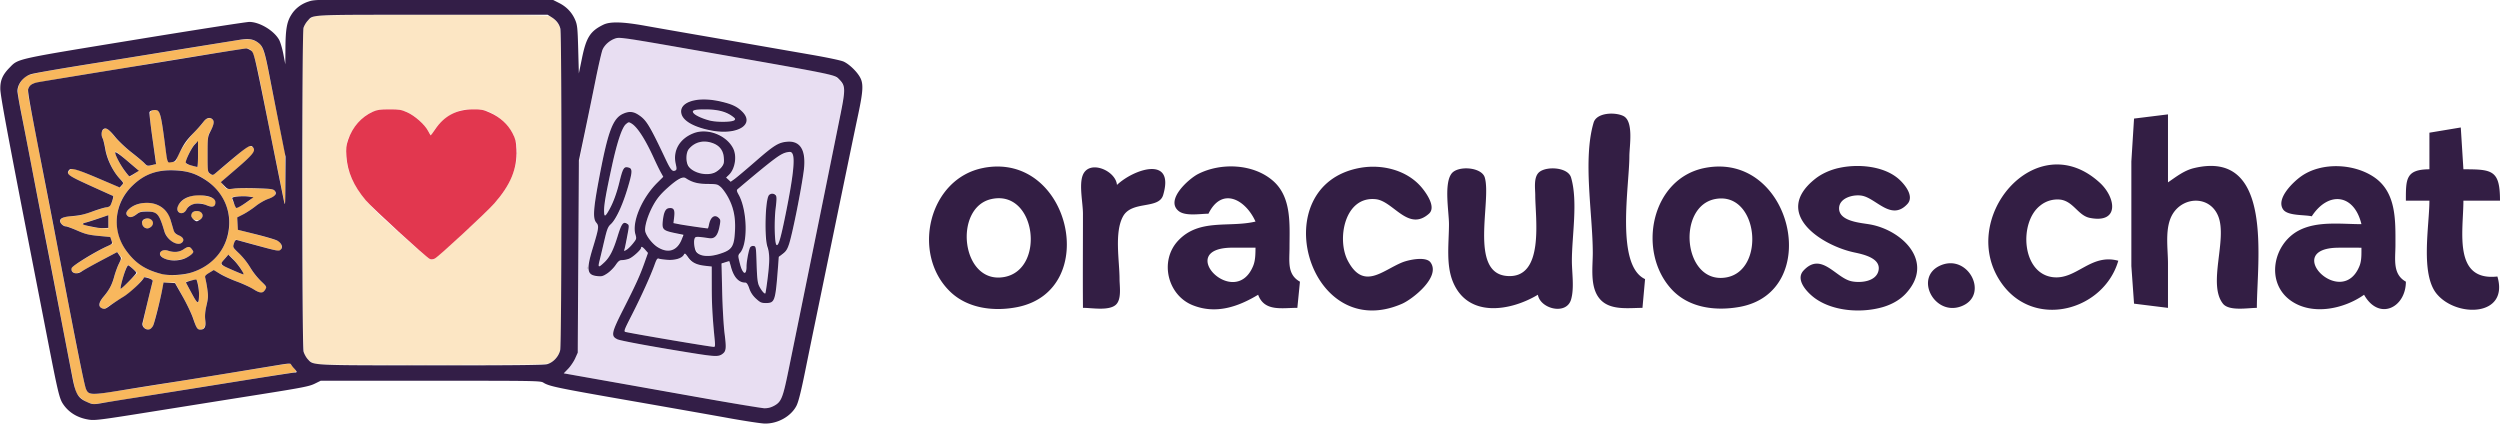
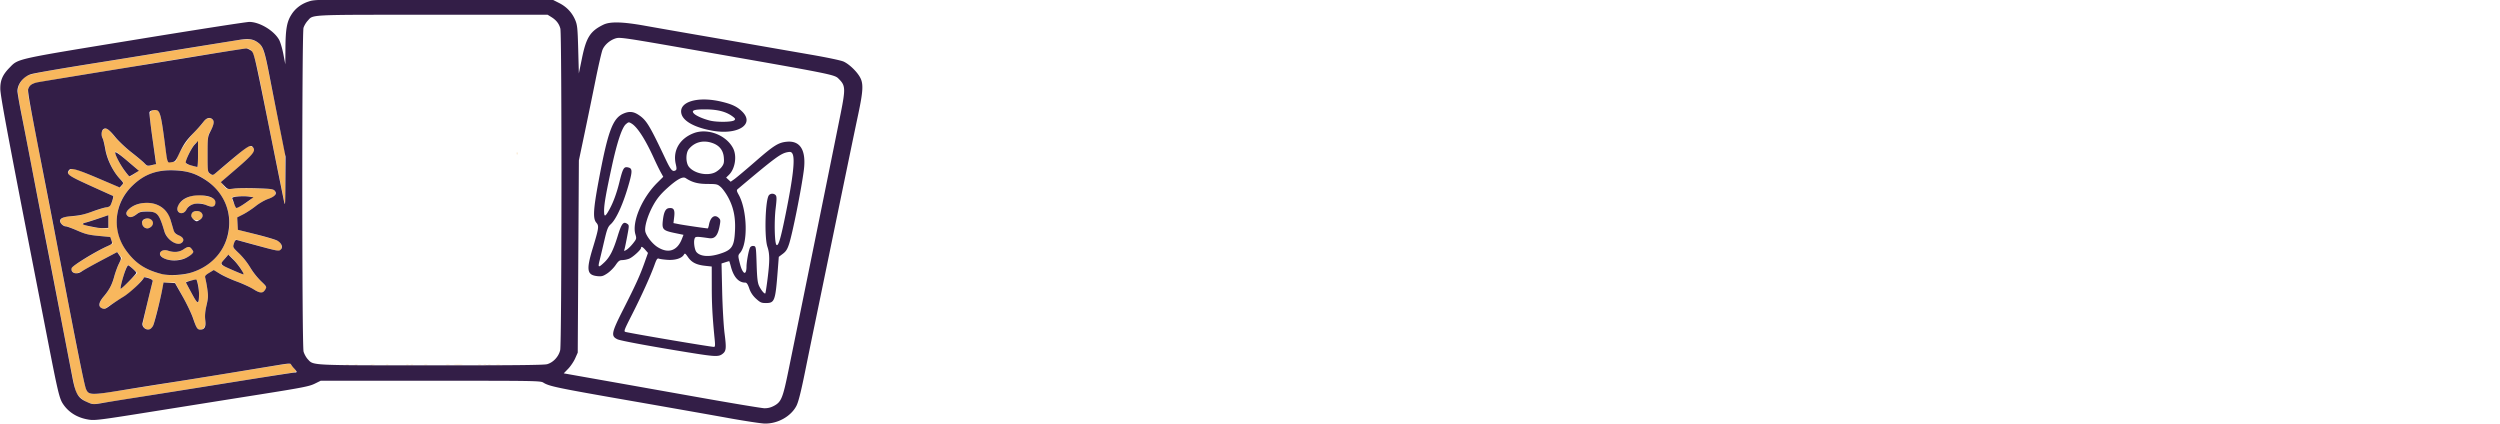
<svg xmlns="http://www.w3.org/2000/svg" xml:space="preserve" width="305.986" height="51.912" viewBox="0 0 80.959 13.735">
  <g style="display:inline">
-     <path d="M128.577 164.462c-1.84-.373-13.419-2.611-13.506-2.611-.041 0 .062-.143.23-.318.393-.41.622-.876.738-1.5.062-.336.092-2.929.092-7.945v-7.446l.68-3.693c1.136-6.166 1.105-6.032 1.468-6.432.369-.407.937-.558 1.61-.428a13736 13736 0 0 1 12.667 2.448c2.264.44 2.717.552 2.997.745.415.286.644.71.644 1.19 0 .376-.578 3.629-1.903 10.721a4787 4787 0 0 0-2.291 12.362c-.422 2.293-.554 2.649-1.098 2.968-.452.264-.76.256-2.328-.061m-1.49-4.31c.257-.306.257-.311.089-1.688-.072-.582-.153-2.11-.182-3.394-.049-2.246-.045-2.338.11-2.383a3 3 0 0 0 .298-.103c.109-.044.151.012.198.266.16.858.602 1.466 1.066 1.466.198 0 .246.044.296.275.094.436.342.862.671 1.15.241.212.38.268.67.268.631 0 .753-.314.852-2.201.076-1.46.12-1.692.343-1.794.42-.19.614-.828 1.147-3.752.352-1.925.589-3.556.585-4.022-.01-.987-.493-1.608-1.252-1.608-.617 0-1.048.28-2.374 1.544a54 54 0 0 1-1.6 1.48c-.348.29-.368.295-.526.152-.162-.147-.162-.152.042-.42.47-.616.6-1.575.298-2.2-.263-.542-.869-1.102-1.368-1.263q-1.308-.423-2.307.455c-.598.524-.853 1.37-.653 2.165.102.405.05.537-.213.54-.098.002-.454-.726-1.097-2.242-.553-1.304-.76-1.691-1.114-2.083-.587-.65-1.167-.745-1.764-.29-.668.51-1.015 1.679-1.694 5.713-.347 2.06-.375 2.84-.114 3.172.215.273.205.35-.278 2.124-.43 1.577-.445 1.851-.127 2.125.557.48 1.384.107 1.972-.89.123-.209.211-.261.437-.261.155 0 .388-.055.517-.122.257-.132.857-.76.857-.894 0-.148.121-.083.325.174l.197.25-.229.698c-.33 1.009-.848 2.257-1.68 4.051-1.079 2.33-1.082 2.32 1.006 2.75 2.406.493 5.478 1.032 5.94 1.042.39.008.461-.019.657-.25m-3.124-.927c-2.385-.43-4.27-.811-4.338-.879-.021-.022.286-.756.682-1.633.859-1.895 1.226-2.788 1.537-3.737.191-.582.255-.693.37-.64.211.095.917.14 1.24.08.156-.029.4-.161.543-.294.23-.215.262-.225.305-.089.16.505.651.821 1.394.899l.51.053.001 1.745c.001 1.588.038 2.306.216 4.263.049.534.038.655-.057.65-.065-.004-1.147-.192-2.404-.418zm6.12-4.12c-.36-.4-.44-.783-.487-2.313-.044-1.443-.05-1.483-.23-1.508-.254-.037-.352.181-.458 1.018-.163 1.297-.161 1.289-.288 1.158-.125-.13-.382-.94-.382-1.205 0-.091.095-.36.212-.598.532-1.087.426-3.373-.215-4.629l-.182-.358.537-.473c.295-.26.861-.78 1.257-1.158 1.349-1.284 2.177-1.77 2.428-1.428.24.328.107 1.69-.484 4.947-.376 2.075-.559 2.774-.69 2.644-.147-.148-.185-1.838-.067-3 .12-1.182.096-1.282-.297-1.232-.27.035-.364.368-.465 1.652-.106 1.337-.021 2.545.218 3.117.126.302.126.426-.004 1.6-.077.7-.167 1.42-.2 1.6-.057.317-.063.322-.203.166m-12.427-2.208c0-.034.06-.31.132-.613s.224-1 .337-1.55c.176-.861.24-1.037.463-1.26.142-.142.329-.396.415-.566.296-.585.75-1.92.986-2.904.198-.825.22-1.01.127-1.122-.127-.153-.476-.179-.56-.042-.031.05-.202.655-.379 1.344-.314 1.222-.797 2.452-1.017 2.588-.189.116-.034-1.278.381-3.437.52-2.697.88-3.9 1.261-4.218.37-.307 1.156.794 1.966 2.754.17.413.415.96.544 1.216l.234.466-.477.518c-1.134 1.232-1.948 3.362-1.63 4.27.083.242.069.32-.117.637-.197.336-.62.755-.692.684-.017-.017.025-.275.093-.573.216-.947.254-1.549.105-1.672-.276-.23-.442.013-.731 1.064-.151.548-.367 1.18-.48 1.403-.3.591-.966 1.294-.96 1.013m7.577-.973c-.253-.219-.4-.738-.326-1.149.049-.272.06-.28.378-.233l.652.095c.467.069.669-.129.827-.809.155-.669.108-.91-.192-.985-.286-.072-.49.16-.567.642l-.055.345-.359-.05a47 47 0 0 1-1.318-.223l-.96-.173.058-.5c.065-.56-.022-.75-.348-.75-.289 0-.437.294-.505.998-.076.786.009.892.862 1.082.717.16.734.195.396.816-.232.426-.544.66-.877.66-.36 0-1.017-.444-1.358-.92-.285-.399-.33-.523-.33-.916 0-1.333 1.277-3.42 2.478-4.049l.445-.232.315.214c.428.29 1.077.434 1.675.371.487-.05.491-.049.791.283.635.703.97 1.657 1.042 2.964.092 1.672-.167 2.215-1.214 2.538-.747.23-1.228.224-1.51-.02m-.013-6.676c-.61-.176-1.046-.908-.926-1.552.074-.394.483-.857.868-.984.673-.223 1.555.118 1.835.708.54 1.137-.494 2.2-1.777 1.828m2.61-3.474c.592-.127 1-.517 1-.954 0-.635-.97-1.34-2.17-1.576-.709-.14-1.85-.078-2.257.12-.938.46-.595 1.488.683 2.054.451.199 1.501.43 2.026.444a4 4 0 0 0 .718-.088m-1.729-.879c-.838-.21-1.473-.614-1.275-.812.145-.145 1.007-.19 1.568-.08.899.174 1.734.656 1.516.874-.148.148-1.248.16-1.809.018" style="fill:#e8def2" transform="matrix(.429 0 0 .391 -31.093 -51.186)" />
-     <path d="M96.454 161.08c-.41-.066-.716-.301-.934-.716-.174-.332-.175-.372-.197-13.57-.015-8.956.006-13.344.066-13.565.11-.412.46-.831.817-.98.416-.174 17.342-.172 17.757.002.346.145.68.572.804 1.025s.132 25.895.008 26.546c-.097.514-.395.95-.787 1.154-.247.129-1.014.142-8.745.149-4.661.004-8.616-.016-8.79-.044zm11-10.855c2.174-2.188 2.788-2.909 3.293-3.868.62-1.178.898-2.525.723-3.496-.204-1.132-.98-2.152-2.028-2.664-.405-.198-.57-.228-1.27-.229-.735 0-.852.023-1.368.274-.613.298-1.303.97-1.607 1.565l-.172.34-.258-.452c-.345-.603-1.017-1.243-1.589-1.511-.405-.19-.58-.22-1.313-.22-.756 0-.899.026-1.33.238-.611.3-1.16.904-1.565 1.726-.272.55-.318.731-.349 1.372-.09 1.888.68 3.513 2.622 5.524.389.403 1.381 1.387 2.206 2.187 1.28 1.241 1.528 1.447 1.693 1.4.107-.03 1.147-1.014 2.312-2.186" style="fill:#fce6c4" transform="matrix(.429 0 0 .391 -31.093 -51.186)" />
    <path d="M98.584 161.118a.33.33 0 0 1 .211 0c.059.023.011.042-.105.042-.117 0-.164-.019-.106-.042m.677 0a.33.33 0 0 1 .212 0c.058.023.01.042-.106.042-.117 0-.164-.019-.106-.042m1.23-.003a.5.5 0 0 1 .253.003c.058.023-.01.04-.15.039s-.186-.021-.104-.043zm1.146 0c.061-.024.134-.021.162.007s-.022.048-.11.045c-.1-.004-.12-.024-.052-.051zm1.524 0c.061-.024.134-.021.162.007s-.022.048-.11.045c-.1-.004-.12-.024-.052-.051zm.339 0c.06-.024.134-.021.162.007s-.022.048-.111.045c-.099-.004-.119-.024-.051-.051zm1.01.002a.33.33 0 0 1 .212 0c.058.024.01.043-.106.043s-.164-.02-.106-.043m1.653-.003a.5.5 0 0 1 .254.003c.057.024-.01.041-.15.04-.14-.003-.186-.021-.104-.043m.633-.003c.152-.018.4-.018.55 0 .152.02.028.034-.274.034s-.427-.015-.276-.034m1.778.005a.33.33 0 0 1 .212 0c.058.024.01.043-.106.043s-.164-.02-.106-.043m.429-.002c.061-.024.134-.021.162.007s-.022.048-.11.045c-.1-.004-.12-.024-.052-.051zm.339 0c.06-.024.134-.021.162.007s-.022.048-.111.045c-.099-.004-.119-.024-.051-.051zm.631 0a.5.5 0 0 1 .254.003c.057.023-.01.04-.15.039s-.186-.021-.104-.043z" style="fill:#fce6c3" transform="matrix(.429 0 0 .391 -31.093 -51.186)" />
    <path d="M111.48 143.598c.005-.098.025-.119.052-.05.025.06.022.133-.007.161s-.048-.022-.044-.11z" style="fill:#f8e0bf" transform="matrix(.429 0 0 .391 -31.093 -51.186)" />
-     <path d="M116.815 153.08c.004-.098.024-.118.051-.05.025.06.022.134-.007.162s-.048-.022-.044-.111z" style="fill:#c1b7cc" transform="matrix(.429 0 0 .391 -31.093 -51.186)" />
    <path d="M79.184 164.267c-.406-.145-.868-.583-.98-.928-.098-.306-.343-1.646-1.275-6.991a1518 1518 0 0 0-1.104-6.266 1372 1372 0 0 1-1.185-6.688l-.642-3.641c-.238-1.354-.225-1.647.092-2.126.387-.585.103-.514 6.523-1.649a2111 2111 0 0 0 9.229-1.64c1.195-.219 1.6-.219 1.954 0 .51.315.612.6 1.01 2.81.203 1.13.552 3.026.774 4.214l.405 2.159.017 2.286.017 2.286-.154-.847-.631-3.43a972 972 0 0 1-.599-3.259c-1.032-5.777-1.002-5.682-1.777-5.604-.348.036-6.327 1.09-8.001 1.412-.256.049-2.085.377-4.064.728-1.98.352-3.692.684-3.807.74a.9.9 0 0 0-.334.323c-.114.204-.1.362.145 1.736.15.832.48 2.712.736 4.179s.618 3.522.805 4.568.455 2.57.596 3.386c.14.818.39 2.248.555 3.18l.554 3.132c.542 3.074.858 4.666.968 4.88.13.254.277.327.652.327.339 0 4.579-.733 13.775-2.38.69-.125.98-.147 1.003-.08.017.053.124.206.237.34.235.279.217.3-.306.381-.21.032-.8.132-1.313.222l-11.557 2.03a94 94 0 0 1-1.947.33 4 4 0 0 1-.37-.12m4.226-6.171c-.094-.069-.153-.212-.149-.36.007-.206.586-2.91.743-3.466.038-.136-.016-.203-.26-.32-.304-.144-.311-.144-.46.046-.76.964-.976 1.166-1.909 1.79-.326.219-.692.476-.815.573-.182.144-.254.158-.402.079q-.407-.217.15-.962c.443-.594.652-1.03.803-1.677a7 7 0 0 1 .345-1.034l.219-.493-.174-.244-.173-.244-.315.18a56 56 0 0 0-2.196 1.314c-.25.163-.521.276-.626.26-.254-.037-.398-.279-.281-.471.11-.181 1.732-1.264 2.505-1.672l.563-.298-.085-.278-.086-.28-.883-.092c-.756-.08-.987-.143-1.598-.44-.393-.192-.764-.348-.825-.348-.217 0-.496-.268-.47-.45.037-.253.368-.394.93-.396.361 0 .737-.096 1.5-.382.56-.21 1.087-.38 1.171-.38.108 0 .2-.131.31-.442.086-.243.124-.455.083-.471s-.816-.399-1.724-.85c-1.309-.65-1.656-.858-1.677-1.002-.016-.112.045-.232.157-.311.229-.16.286-.14 2.277.782.812.377 1.484.685 1.493.685s.076-.092.15-.204c.127-.194.12-.217-.157-.511-.471-.5-.961-1.587-1.099-2.436-.065-.406-.16-.813-.208-.905-.152-.283-.109-.67.085-.773.22-.118.31-.047.861.68.23.303.766.853 1.194 1.224.427.37.877.787 1 .926.217.244.237.249.57.15.312-.094.34-.125.3-.334a88 88 0 0 1-.281-2.093c-.21-1.662-.222-1.879-.11-2.01.149-.173.466-.196.59-.043.132.163.276.967.476 2.666.1.853.21 1.55.244 1.548l.324-.002c.2 0 .273-.044.311-.19.138-.529.816-1.68 1.317-2.237.3-.333.617-.725.703-.871.176-.298.478-.414.667-.257.188.156.154.46-.107.955-.228.433-.232.468-.233 1.948 0 1.488.003 1.508.199 1.637.232.152.062.278 1.77-1.315 1.057-.985 1.14-1.044 1.336-.954.144.065.21.163.21.314 0 .24-.182.442-1.614 1.798l-.894.846.216.305c.192.271.246.299.47.246.41-.096 3.187-.035 3.316.072.143.119.148.45.008.56-.058.045-.287.15-.508.233s-.617.338-.88.568a7 7 0 0 1-.934.676l-.458.259.025.51.025.51 1.42.404c.782.221 1.511.46 1.62.532.343.225.356.817.017.817-.053 0-.79-.21-1.638-.465a59 59 0 0 0-1.582-.466c-.023 0-.086.144-.139.321-.096.321-.096.322.4.833.274.284.64.79.823 1.14.18.344.533.843.783 1.107.25.265.455.513.455.553 0 .151-.27.449-.407.448-.08 0-.363-.149-.632-.331a6.4 6.4 0 0 0-1.1-.564 9 9 0 0 1-1.233-.607l-.62-.375-.34.226c-.274.181-.331.262-.29.41.029.1.094.484.145.852.079.56.07.791-.053 1.428-.095.49-.127.908-.09 1.181.063.476-.093.829-.367.829-.226 0-.307-.134-.514-.847-.102-.35-.458-1.178-.792-1.841l-.608-1.206h-.437l-.437-.001-.056.36c-.108.69-.652 3.067-.74 3.237-.165.313-.357.37-.613.183m4.094-2.764c.002-.481-.1-1.154-.189-1.243-.05-.05-.817.133-.817.194 0 .017.199.431.443.921.48.968.559.985.563.128m-5.249-1.163.598-.655-.312-.319c-.171-.175-.342-.319-.38-.319-.097 0-.223.34-.448 1.207-.106.407-.162.74-.124.74s.338-.294.666-.654m4.701-.696c2.972-1.032 3.813-4.972 1.544-7.231-.848-.844-1.823-1.237-3.074-1.239-1.22-.002-2.16.418-3.005 1.34-1.38 1.508-1.51 3.69-.325 5.46 1.076 1.609 3.066 2.293 4.86 1.67m-2.136-1.192c-.505-.308-.217-.812.346-.608.452.163.843.126 1.162-.11.36-.265.47-.265.644.003.132.201.131.224-.019.39-.455.504-1.563.672-2.133.325m.491-1.502a1.7 1.7 0 0 1-.421-.699c-.374-1.387-.507-1.577-1.167-1.665-.447-.06-.68.004-.985.268-.269.234-.469.27-.626.112-.162-.162-.12-.358.131-.597.508-.487 1.43-.631 2.096-.329.428.195.855.676.967 1.09.365 1.355.333 1.286.664 1.441.334.158.437.375.27.575-.191.231-.584.148-.929-.196m-1.982-1.084a.5.5 0 0 1-.133-.29c0-.087.06-.217.133-.29.254-.254.713-.072.713.283 0 .181-.257.43-.445.43a.46.46 0 0 1-.268-.133m3.698-.67c-.243-.276-.063-.636.317-.636.266 0 .424.141.424.38a.45.45 0 0 1-.102.28c-.137.138-.509.123-.64-.025m-1.12-.63c-.17-.32.147-.838.675-1.106.487-.246.944-.284 1.516-.123.57.16.712.277.67.553-.048.332-.253.376-.759.167-.395-.164-.506-.178-.795-.098-.435.12-.496.166-.664.495-.164.32-.5.378-.642.111m4.815 4.883c-.19-.375-.888-1.248-1-1.248-.034 0-.183.167-.33.371-.205.286-.243.392-.163.459.132.11 1.511.778 1.605.778.038 0-.012-.162-.112-.36m-10.066-3.998v-.547l-.939.336c-.516.185-.962.336-.99.336-.03 0-.016.037.03.082.122.122 1.036.326 1.496.334l.403.007zm10.185-1.429c.242-.156.508-.36.591-.454.148-.167.145-.172-.19-.225s-1.273.016-1.273.095c0 .136.306.868.363.868.037 0 .267-.128.509-.284m-8.175-2.577c.15-.113.256-.235.234-.27s-.428-.422-.902-.859c-.846-.778-.862-.788-.804-.499.102.517.96 1.969 1.113 1.882a6 6 0 0 0 .359-.254m4.763-1.597c0-1.07 0-1.072-.172-.917-.207.188-.654 1.08-.726 1.452-.05.259-.039.271.36.393.226.07.44.13.474.134.035.005.064-.473.064-1.062" style="fill:#f8b75d" transform="matrix(.429 0 0 .391 -31.093 -51.186)" />
-     <path d="M104.91 152.349c-.299-.16-4.356-4.24-4.823-4.85-.922-1.202-1.376-2.34-1.458-3.65-.04-.637-.017-.873.13-1.358.324-1.064.997-1.902 1.875-2.332.318-.156.528-.189 1.23-.19.76 0 .898.024 1.342.24.582.284 1.323 1.003 1.581 1.537.1.208.193.378.206.378s.162-.226.332-.501c.687-1.114 1.605-1.647 2.849-1.654.655-.004.776.022 1.31.285.752.37 1.333.952 1.678 1.68.232.49.274.683.3 1.368.06 1.585-.44 2.92-1.668 4.452-.606.756-4.22 4.426-4.503 4.573-.157.081-.26.087-.381.022" style="fill:#e2374f" transform="matrix(.429 0 0 .391 -31.093 -51.186)" />
    <path d="M127.434 165.528c-1.257-.249-4.686-.913-7.62-1.475-5.298-1.016-5.89-1.152-6.32-1.453-.216-.15-.585-.156-8.516-.156h-8.29l-.46.248c-.402.217-.924.329-4.185.896-2.049.356-5.668.99-8.043 1.406-3.971.697-4.358.751-4.817.672-.863-.148-1.538-.604-1.965-1.327-.257-.435-.386-1.03-1.133-5.24-.33-1.862-.906-5.1-1.28-7.196-1.792-10.084-2.298-13.077-2.304-13.632-.007-.705.173-1.165.683-1.738.692-.778.324-.687 9.444-2.324 4.545-.816 8.446-1.483 8.67-1.483.774.002 1.857.714 2.247 1.477.096.189.241.724.323 1.19l.147.846.01-1.397c.012-1.539.113-2.143.457-2.731a2.4 2.4 0 0 1 1.287-1.072c.48-.179.49-.179 9.468-.156l8.989.022.454.252c.564.312.97.78 1.212 1.393.166.422.19.681.233 2.458l.048 1.985.238-1.27c.32-1.72.625-2.24 1.615-2.768.512-.272 1.45-.246 3.143.088.745.147 2.46.476 3.81.732s3.37.64 4.487.856c1.118.215 3.009.576 4.203.803 1.267.24 2.307.482 2.498.58.42.217.974.798 1.225 1.284.272.527.247 1.126-.124 3.048-.331 1.715-.678 3.553-2.08 11.006l-1.226 6.52c-.163.861-.49 2.614-.726 3.894-.305 1.643-.494 2.459-.645 2.77-.42.87-1.413 1.474-2.387 1.454-.266-.005-1.513-.213-2.77-.462m3.465-1.002c.557-.327.67-.63 1.105-2.971l.85-4.572c.936-5.033 2.833-15.291 3.092-16.722.36-1.986.347-2.266-.12-2.781-.369-.407.006-.325-11.646-2.567-4.355-.837-4.896-.925-5.187-.838-.446.134-.878.535-1.035.962-.071.195-.305 1.308-.519 2.472a707 707 0 0 1-.826 4.403l-.438 2.286-.043 7.959-.043 7.958-.194.478c-.106.263-.344.65-.528.859l-.335.38 2.687.523c1.478.287 4.802.936 7.387 1.44 2.584.506 4.867.922 5.072.927.253.005.486-.058.72-.196m-6.428-4.421c-2.912-.518-5.146-.971-5.38-1.092-.512-.265-.465-.53.432-2.47.943-2.039 1.257-2.796 1.602-3.858l.267-.826-.196-.249c-.203-.256-.324-.321-.324-.173 0 .157-.633.787-.907.902a1.6 1.6 0 0 1-.517.114c-.2 0-.29.074-.503.418-.143.23-.425.538-.627.685-.312.227-.421.26-.73.227-.804-.089-.868-.494-.367-2.308.466-1.686.487-1.849.272-2.122-.265-.337-.23-1.074.162-3.39.708-4.176 1.069-5.257 1.887-5.645.433-.206.749-.176 1.14.107.594.43.82.837 2.031 3.646.405.938.532 1.096.765.946.085-.055.088-.163.013-.515-.238-1.108.284-2.104 1.338-2.556 1.043-.447 2.452.134 2.982 1.229.312.644.166 1.706-.305 2.214l-.213.23.171.17.172.172.28-.216c.154-.119.876-.785 1.605-1.481 1.364-1.304 1.71-1.543 2.332-1.613 1.047-.118 1.501.716 1.3 2.39-.191 1.593-.848 5.195-1.108 6.073-.13.439-.236.622-.473.817l-.305.252-.076 1.087c-.182 2.586-.232 2.739-.903 2.739-.333 0-.422-.044-.738-.36a2 2 0 0 1-.512-.847c-.115-.364-.193-.486-.311-.486-.495 0-.875-.472-1.078-1.334-.058-.244-.115-.444-.126-.444a4 4 0 0 0-.3.097l-.278.097.048 2.337c.027 1.285.109 2.845.182 3.466.147 1.256.124 1.465-.185 1.709-.284.223-.57.207-2.52-.14m1.958-1.07c-.167-1.856-.22-2.895-.22-4.39l-.003-1.66-.479-.057c-.67-.079-1.028-.273-1.304-.708-.216-.34-.243-.359-.324-.208-.157.294-.652.463-1.227.42-.285-.021-.58-.066-.658-.1-.113-.049-.174.047-.327.517-.296.906-.981 2.566-1.695 4.106-.62 1.338-.645 1.414-.474 1.454.916.215 6.264 1.207 6.648 1.233.095.006.107-.11.063-.606m3.991-5.031c.17-1.493.167-2.073-.01-2.652-.247-.805-.161-3.943.117-4.278a.325.325 0 0 1 .505.003c.084.1.084.32 0 1.08-.119 1.056-.082 2.893.06 3.035s.32-.513.7-2.583c.562-3.052.716-4.577.503-4.976-.075-.139-.145-.162-.36-.12-.521.105-.932.438-3.767 3.057-.094.086-.082.165.068.46.663 1.3.72 4.07.101 4.834-.141.174-.146.24-.053.666.116.532.195.761.32.922s.224-.032.226-.442c.002-.423.167-1.4.271-1.6a.25.25 0 0 1 .265-.126c.18.025.186.065.228 1.508.034 1.17.075 1.552.194 1.817.157.352.399.665.462.602.02-.02.097-.564.17-1.207m-12.325-1.36c.42-.439.678-.994 1.006-2.165.295-1.055.43-1.25.721-1.036.154.112.155.14.01.991-.082.482-.174.97-.204 1.087-.055.206-.052.208.15.075.113-.075.331-.31.485-.524.268-.371.276-.403.181-.752-.274-1.018.488-2.999 1.638-4.26l.464-.507-.198-.392c-.108-.215-.337-.73-.508-1.143-.646-1.563-1.248-2.588-1.689-2.877-.207-.136-.225-.133-.426.055-.296.279-.664 1.492-1.063 3.509-.441 2.233-.583 3.123-.583 3.668s.086.516.413-.138c.28-.56.54-1.338.729-2.174.286-1.271.353-1.387.728-1.268.256.081.262.326.032 1.234-.43 1.699-.967 3.022-1.401 3.456-.215.215-.283.41-.497 1.42a124 124 0 0 1-.335 1.55c-.148.635-.104.66.347.19m8.643-.686c.997-.329 1.168-.603 1.225-1.96.045-1.091-.111-1.918-.522-2.752-.16-.326-.41-.706-.554-.844-.249-.238-.3-.251-1-.255-.73-.004-1.159-.13-1.648-.485-.222-.161-.667.108-1.424.862-.464.463-.737.828-.997 1.333-.448.87-.723 1.886-.616 2.275.111.402.539.984.914 1.244.812.563 1.49.312 1.84-.683l.118-.333-.669-.152c-.881-.202-.964-.298-.89-1.032.072-.697.203-.99.458-1.026.36-.052.462.13.4.713l-.057.525.442.095c.371.08 2.023.345 2.148.345.021 0 .064-.143.094-.317.113-.641.44-.878.747-.54.13.143.134.22.038.741-.132.72-.358.992-.77.928-1.032-.16-1.055-.157-1.115.083-.07.277.015.88.149 1.059.272.365.913.432 1.69.176m-.276-6.774c.162-.086.384-.286.493-.444.164-.24.192-.37.164-.767q-.062-.912-.868-1.218c-.69-.263-1.342-.079-1.775.502-.242.324-.24 1.135.003 1.468.402.552 1.382.779 1.983.46zm-.16-3.439c-1.318-.247-2.206-.76-2.374-1.368-.278-1.008 1.163-1.517 2.978-1.053.832.213 1.23.422 1.613.846.935 1.035-.326 1.93-2.218 1.575m1.615-.877c.09-.092.064-.149-.144-.318-.482-.39-1.11-.571-2.007-.579-.887-.007-1.124.08-.912.335.157.189.674.443 1.204.59.541.151 1.7.133 1.859-.028m-47.6 23.401c.35-.066 1.32-.24 2.159-.384 2.348-.405 3.566-.618 7.994-1.397 2.255-.397 4.17-.722 4.254-.722.204 0 .196-.054-.048-.344a1.7 1.7 0 0 1-.237-.342c-.025-.075-.222-.066-.791.036l-3.806.686c-1.676.302-3.753.667-4.614.811-.862.145-2.4.413-3.418.597-2.432.44-2.637.435-2.832-.065-.143-.365-.74-3.652-2.465-13.57-.093-.536-.397-2.25-.675-3.81-1.099-6.174-1.284-7.3-1.23-7.478.097-.32.296-.47.744-.565.39-.082 4.635-.845 8.479-1.524.791-.14 2.703-.483 4.248-.763s2.886-.508 2.98-.508.27.086.39.19c.208.181.273.482 1.281 5.99.584 3.19 1.112 6.067 1.173 6.393.106.562.112.485.12-1.51l.01-2.103-.42-2.3a819 819 0 0 1-.763-4.247c-.384-2.187-.5-2.571-.858-2.873-.383-.322-.722-.383-1.44-.256-2.224.39-5.296.935-6.89 1.22-1.025.183-2.759.49-3.853.68-2.811.492-4.654.84-4.969.94-.58.186-1.036.798-1.04 1.396-.002.143.128.981.288 1.863.16.88.487 2.726.727 4.1.488 2.798.86 4.907 1.307 7.408.166.931.606 3.427.978 5.546.371 2.118.757 4.31.856 4.868.228 1.278.418 1.638 1.022 1.94.515.256.512.256 1.339.098m33.458-3.194c.464-.14.876-.623.992-1.166.118-.548.13-26.122.013-26.627-.094-.403-.308-.705-.68-.959l-.28-.19h-8.713c-9.552 0-8.956-.032-9.41.508-.12.142-.258.4-.306.574-.126.453-.122 26.311.004 26.812.051.202.194.488.318.634.442.524.092.505 9.317.509 6.186.003 8.502-.023 8.745-.095m-29.936-2.93a.8.8 0 0 0 .19-.245c.102-.195.531-2.054.696-3.017l.098-.576.435.026.435.025.57 1.1c.314.606.67 1.425.793 1.821.249.802.325.931.547.931.321 0 .437-.24.374-.782-.041-.354-.014-.716.092-1.221.13-.617.137-.817.054-1.41a11 11 0 0 0-.15-.877c-.042-.148.015-.228.295-.414l.347-.23.485.322c.267.177.838.464 1.27.637.431.173.99.456 1.241.629.512.352.707.359.892.028.125-.221.117-.237-.342-.719a6 6 0 0 1-.796-1.117 6 6 0 0 0-.825-1.143c-.495-.517-.496-.52-.402-.84.07-.242.13-.311.238-.28l1.117.335c2.02.603 2.026.605 2.181.45.19-.19.056-.551-.277-.745-.139-.082-.863-.315-1.608-.52l-1.354-.37-.025-.513-.025-.513.458-.258c.251-.142.672-.446.935-.676s.675-.493.916-.585c.54-.205.714-.421.538-.672-.11-.157-.238-.177-1.375-.222-.689-.026-1.463-.017-1.719.022-.462.07-.468.069-.728-.229l-.263-.3 1.218-1.149c1.197-1.13 1.411-1.423 1.237-1.7-.213-.338-.318-.261-2.747 2.008-.304.284-.314.286-.508.14-.194-.147-.198-.179-.198-1.598 0-1.402.007-1.463.232-1.944.253-.54.29-.81.132-.968-.2-.2-.462-.112-.688.23a10 10 0 0 1-.7.868c-.585.653-.767.94-1.131 1.777-.263.605-.301.65-.57.682-.34.04-.29.216-.54-1.88-.214-1.783-.319-2.277-.511-2.397-.164-.102-.55-.017-.608.134-.023.06.079 1.052.227 2.203l.269 2.094-.331.09c-.312.083-.344.074-.554-.165-.122-.14-.566-.547-.985-.906-.419-.36-.964-.924-1.21-1.255-.495-.665-.703-.814-.904-.647-.145.12-.171.527-.05.755.045.082.137.496.205.92.136.846.583 1.834 1.107 2.446.276.323.28.335.132.517l-.15.186-1.64-.765c-1.632-.762-2.05-.889-2.197-.663-.211.326-.063.444 1.617 1.281.908.453 1.68.834 1.714.847s0 .22-.077.46c-.128.399-.165.44-.444.484-.167.027-.647.188-1.066.358-.56.226-.945.323-1.45.363-.69.055-.963.172-.963.415 0 .183.25.441.428.441.082 0 .474.156.873.348.616.295.855.36 1.607.44l.884.093.086.281c.086.28.085.283-.35.5-.915.459-2.597 1.594-2.65 1.79-.107.403.35.583.74.292.235-.175.913-.588 1.955-1.19l.736-.425.164.26c.164.258.164.259-.037.713-.11.25-.264.712-.342 1.026-.17.696-.37 1.115-.802 1.68q-.585.766-.121.979c.183.083.254.056.613-.236.224-.181.674-.508 1.001-.727.494-.33 1.448-1.308 1.548-1.587.014-.04.177-.012.361.06.239.094.324.172.295.267-.033.106-.377 1.65-.766 3.443-.076.348.322.666.601.48zm3.124-2.915a68 68 0 0 1-.448-.918c-.02-.047.609-.25.775-.25.076 0 .224.856.215 1.253-.018.851-.085.84-.542-.085m-5.24-1.17q.254-.974.42-1.17c.044-.053.63.52.628.614 0 .109-1.083 1.32-1.18 1.32-.036 0 .023-.344.132-.764m2.937-.461c-1.218-.344-1.977-.898-2.662-1.944a4.35 4.35 0 0 1 .456-5.342c.903-.973 1.872-1.36 3.235-1.291.942.047 1.554.256 2.294.784 1.482 1.057 2.12 2.892 1.649 4.736-.357 1.396-1.335 2.465-2.681 2.933-.658.228-1.718.285-2.291.124m1.836-1.315c.164-.083.37-.231.457-.328.15-.166.151-.189.02-.39-.176-.268-.284-.268-.645-.002-.319.235-.71.272-1.162.109-.524-.19-.85.284-.398.58.444.291 1.192.305 1.728.032zm-.256-1.309c.166-.2.065-.417-.269-.574-.241-.114-.332-.22-.398-.466l-.218-.805c-.24-.882-.912-1.418-1.778-1.418-.543 0-1 .166-1.334.486-.25.24-.293.435-.131.597.16.161.372.12.67-.13.231-.196.356-.234.762-.234.811 0 .946.165 1.346 1.65.197.73 1.029 1.282 1.35.894m-2.328-1.313c.326-.36-.1-.835-.54-.6-.328.176-.144.766.24.766.082 0 .218-.074.3-.166m3.667-.558c.35-.245.196-.715-.235-.715-.27 0-.423.142-.423.393 0 .162.273.454.423.454.026 0 .132-.06.235-.132m-1.024-.837c.238-.5.887-.643 1.55-.345.427.193.636.107.636-.261 0-.345-.484-.57-1.227-.572-.8 0-1.385.328-1.603.903-.213.56.386.814.644.275m3.54 5.04c-1.037-.5-1.027-.487-.674-.931l.296-.373.373.406c.376.409.88 1.231.752 1.227-.038-.001-.374-.15-.746-.329m-10.244-3.532c-1.207-.239-1.339-.306-.87-.44.153-.045.592-.198.976-.342l.699-.261v1.054l-.318.012a3 3 0 0 1-.487-.022m10.3-2a6 6 0 0 0-.147-.454c-.052-.118.806-.204 1.274-.128l.335.055-.377.3c-.436.347-.807.587-.908.587-.038 0-.118-.162-.176-.36m-8.265-2.731c-.378-.57-.745-1.355-.707-1.514.016-.073.366.198.904.701l.877.82-.331.23c-.183.126-.354.23-.382.23s-.19-.21-.36-.467m5.014-.436c-.235-.072-.402-.174-.402-.245 0-.245.437-1.204.677-1.485l.247-.289.003 1.08c.002.593-.025 1.075-.06 1.07a7 7 0 0 1-.465-.131" style="fill:#331e47" transform="matrix(.429 0 0 .391 -31.093 -51.186)" />
  </g>
-   <path d="m101.297 152.102.084-.932c-.963-.447-.508-3.023-.508-3.979 0-.316.149-1.134-.196-1.303-.264-.13-.864-.115-.962.215-.355 1.196-.027 2.97-.027 4.22 0 .466-.1 1.109.229 1.491.327.382.932.288 1.38.288m17.018 0v-1.44c0-.494-.116-1.167.157-1.607.356-.572 1.209-.586 1.473.085.297.753-.35 2.194.15 2.826.198.25.815.136 1.098.136 0-1.483.568-5.146-2.032-4.527-.325.077-.576.279-.846.463v-2.202l-1.099.136-.087 1.388v3.387l.087 1.219zm8.466-5.673v1.185c-.772.003-.762.322-.762 1.016h.762c0 .802-.3 2.374.238 3.02.646.777 2.348.736 1.964-.564-1.447.16-1.101-1.48-1.101-2.456h1.185c0-.99-.246-1.016-1.185-1.016l-.085-1.354zm-46.82 1.14c-1.78.335-2.351 2.78-1.085 4.006.573.555 1.435.651 2.185.5 2.722-.554 1.699-5.035-1.1-4.507m4.318.553c-.037-.468-.907-.837-1.109-.311-.122.32.008.896.008 1.243 0 1.017-.008 2.032 0 3.048.284 0 .814.1 1.05-.087.213-.17.135-.607.135-.845 0-.58-.174-1.506.112-2.028s1.16-.22 1.3-.693c.384-1.291-.95-.844-1.496-.327m2.963.932c.436-.888 1.203-.459 1.524.254-.858.204-1.824-.11-2.507.62-.613.656-.341 1.766.475 2.09.753.299 1.467.051 2.117-.34.203.554.77.424 1.27.424l.084-.847c-.422-.233-.338-.668-.338-1.1 0-.731.08-1.62-.524-2.157-.638-.566-1.7-.608-2.44-.228-.288.148-1.074.834-.626 1.197.219.176.701.087.965.087m4.91-1.485c-3.124.563-1.692 5.725 1.355 4.403.34-.147 1.268-.873.926-1.342-.15-.205-.715-.081-.911-.002-.648.262-1.256.918-1.767-.052-.362-.686-.11-2.1.906-1.992.569.06 1.05 1.068 1.723.468.238-.213-.088-.668-.232-.841-.474-.571-1.289-.77-2-.642m11.177 0c-1.756.332-2.222 2.71-1.085 3.936.554.598 1.41.705 2.185.569 2.75-.483 1.716-5.037-1.1-4.505m4.318.005c-.263.06-.542.18-.754.348-1.414 1.12.203 2.16 1.262 2.385.281.06.886.184.783.601-.087.348-.583.393-.868.334-.518-.106-.977-.97-1.556-.349-.285.304.133.727.372.9.593.427 1.515.484 2.2.283.27-.08.535-.22.729-.426.97-1.033-.109-2.065-1.152-2.25-.292-.052-.999-.093-.999-.518 0-.348.477-.462.744-.411.464.087.95.834 1.47.266.234-.256-.105-.657-.3-.822-.491-.416-1.323-.48-1.931-.34m9.059 3.002c-.896-.246-1.35.622-2.117.532-1.022-.12-1.104-1.791-.407-2.322a.88.88 0 0 1 .661-.188c.415.065.565.515.94.59.97.192.846-.658.327-1.136-2.077-1.909-4.675 1.214-3.16 3.285 1.073 1.466 3.292.84 3.756-.76m6.265-1.44c.536-.823 1.372-.732 1.609.254-.655 0-1.431-.11-2.032.207-.834.44-1.082 1.69-.25 2.274.7.49 1.729.259 2.367-.195.479.855 1.352.422 1.354-.423-.441-.244-.338-.737-.338-1.186 0-.78.038-1.694-.681-2.192-.652-.45-1.704-.503-2.367-.038-.248.173-.836.724-.587 1.079.148.21.69.164.925.22m-25.061 2.54c.076.457.921.671 1.074.157.11-.372.027-.872.027-1.258 0-.806.202-1.924-.027-2.696-.099-.332-.78-.372-1.023-.18-.2.158-.136.538-.136.76 0 .734.314 2.725-.931 2.608-1.217-.114-.48-2.433-.704-3.188-.1-.339-.865-.392-1.072-.131-.257.325-.087 1.244-.087 1.642 0 .594-.104 1.302.126 1.863.488 1.192 1.876.95 2.753.423m-17.695-3.099c1.448-.316 1.757 2.27.423 2.523-1.406.267-1.673-2.25-.423-2.523m23.452-.003c1.386-.243 1.633 2.321.339 2.542-1.396.237-1.619-2.317-.339-2.542m-14.901 1.578c-.004.197 0 .403-.076.59-.593 1.45-2.564-.577-.686-.59zm35.814 0c-.002.196.011.406-.063.592-.572 1.425-2.537-.566-.699-.591.254-.004.508 0 .762 0m-13.623.57c-.882.373-.21 1.663.667 1.326.912-.35.236-1.707-.667-1.326" style="fill:#331e44;stroke:none" transform="translate(-48.108 -142.132)" />
</svg>